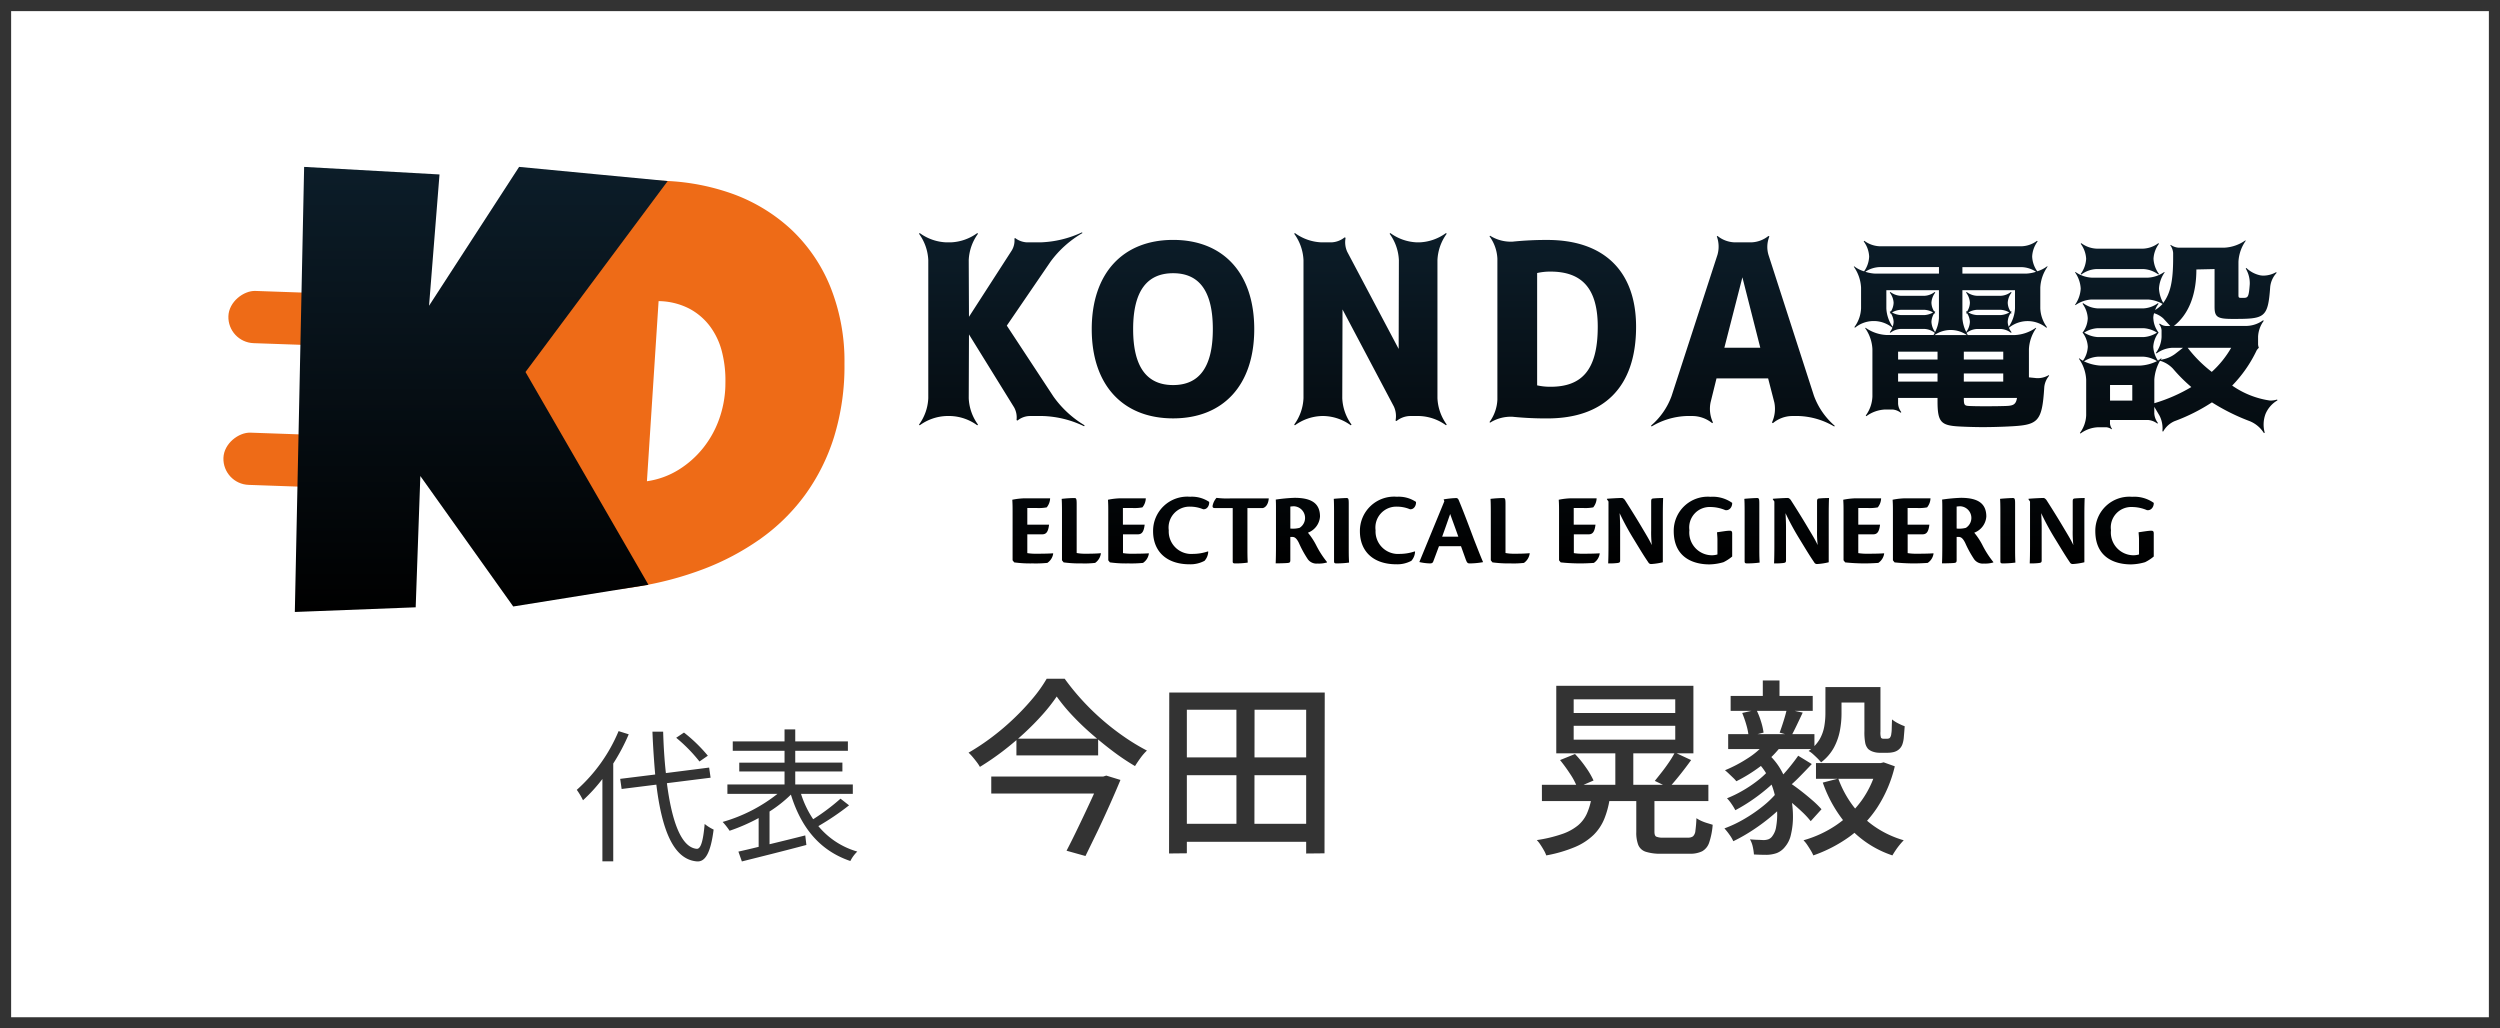
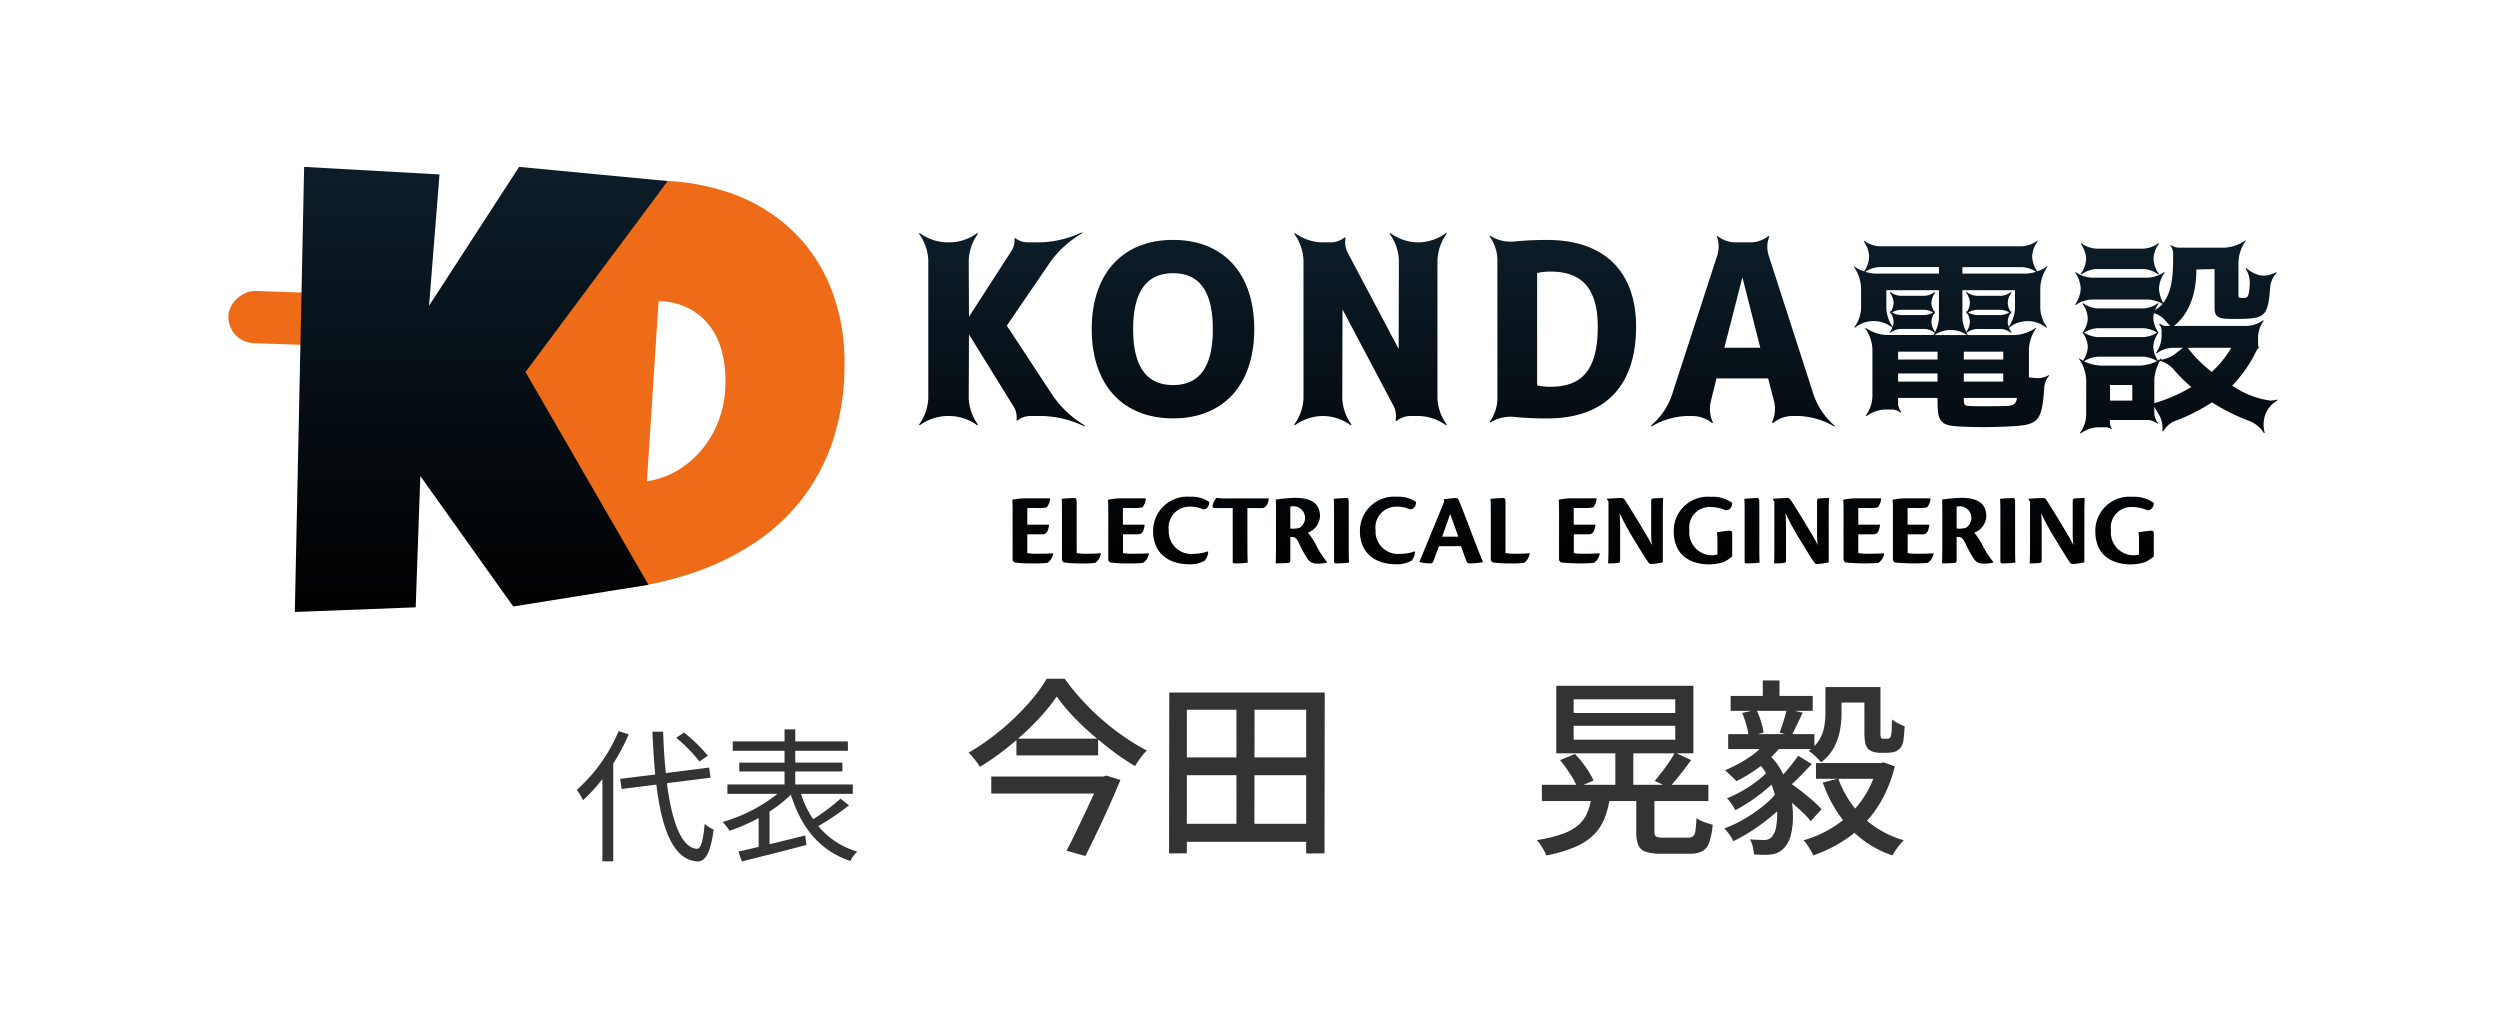
<svg xmlns="http://www.w3.org/2000/svg" width="224.683" height="92.423" viewBox="0 0 224.683 92.423">
  <defs>
    <linearGradient id="linear-gradient" x1="0.5" x2="0.5" y2="1" gradientUnits="objectBoundingBox">
      <stop offset="0" stop-color="#0c1d29" />
      <stop offset="1" />
    </linearGradient>
  </defs>
  <g id="グループ_32619" data-name="グループ 32619" transform="translate(-1154.671 -1633.567)">
    <g id="グループ_32617" data-name="グループ 32617" transform="translate(0 5.567)">
      <g id="グループ_32618" data-name="グループ 32618">
        <g id="長方形_25968" data-name="長方形 25968" transform="translate(1154.671 1628)" fill="none" stroke="#333" stroke-width="1">
          <rect width="224.683" height="92.423" stroke="none" />
-           <rect x="0.5" y="0.5" width="223.683" height="91.423" fill="none" />
        </g>
      </g>
    </g>
    <g id="グループ_31257" data-name="グループ 31257" transform="translate(-150 70)">
      <g id="グループ_31264" data-name="グループ 31264" transform="translate(7.512 14)">
        <path id="パス_50625" data-name="パス 50625" d="M-76.568-12.835a15.533,15.533,0,0,1-1.275,1.624q-.748.841-1.649,1.674T-81.4-7.931A24.333,24.333,0,0,1-83.47-6.511a3.605,3.605,0,0,0-.281-.425q-.178-.238-.374-.468a4.051,4.051,0,0,0-.366-.383,20.687,20.687,0,0,0,2.142-1.428,22.057,22.057,0,0,0,1.98-1.692A22.094,22.094,0,0,0-78.693-12.7a12.3,12.3,0,0,0,1.224-1.734h1.615a21.479,21.479,0,0,0,1.547,1.9,21.786,21.786,0,0,0,1.827,1.785,22.167,22.167,0,0,0,2.006,1.556,19.033,19.033,0,0,0,2.014,1.216,4.755,4.755,0,0,0-.578.663q-.272.374-.493.731a20.678,20.678,0,0,1-1.989-1.334q-1-.756-1.955-1.589a23.588,23.588,0,0,1-1.743-1.683A15.645,15.645,0,0,1-76.568-12.835Zm-3.621,3.791h7.344v1.5h-7.344Zm-2.261,3.4h10.115v1.53H-82.45Zm9.826,0h.238l.272-.085,1.275.391q-.408.986-.935,2.168t-1.1,2.389Q-73.457.425-73.984,1.5l-1.7-.476q.408-.782.841-1.675t.85-1.777q.417-.884.773-1.666t.6-1.343Zm7.038,4.25H-53.4L-53.38.221H-65.569Zm.017-5.967h12.206l.017,1.6H-65.552Zm-.884-5.831h13.974L-52.5,1.258l-1.649.017v-12.92H-64.872v12.9l-1.6.017Zm6.035.714,1.632.017L-58.8-.561h-1.615ZM-24.48-3.587h1.632V-.68q0,.34.153.434a1.492,1.492,0,0,0,.663.094h2.193a.74.74,0,0,0,.459-.119.782.782,0,0,0,.213-.5A11.3,11.3,0,0,0-19.074-1.9a2.845,2.845,0,0,0,.425.238,4.024,4.024,0,0,0,.535.2l.5.153a6.522,6.522,0,0,1-.315,1.6,1.394,1.394,0,0,1-.629.782,2.428,2.428,0,0,1-1.13.221h-2.55a4.265,4.265,0,0,1-1.394-.178A1.083,1.083,0,0,1-24.3.51,3.052,3.052,0,0,1-24.48-.646Zm-6.851-3.536,1.343-.544a9.633,9.633,0,0,1,.977,1.2,7.052,7.052,0,0,1,.689,1.181l-1.462.629a5.913,5.913,0,0,0-.637-1.215A14.576,14.576,0,0,0-31.331-7.123Zm10.319-.68,1.462.68q-.476.663-1.012,1.335t-.977,1.148l-1.275-.612q.289-.357.629-.791t.655-.9A9.111,9.111,0,0,0-21.012-7.8ZM-32.963-4.9H-18v1.462h-14.96Zm6.6-3.094h1.615v3.774h-1.615ZM-28.526-3.6h1.649a7.916,7.916,0,0,1-.485,1.777A4.322,4.322,0,0,1-28.313-.4,5.439,5.439,0,0,1-29.962.68a12.173,12.173,0,0,1-2.609.765,2.655,2.655,0,0,0-.213-.459q-.144-.255-.314-.51a2.7,2.7,0,0,0-.323-.408,12.417,12.417,0,0,0,2.3-.553,4.551,4.551,0,0,0,1.419-.782A2.989,2.989,0,0,0-28.925-2.3,5.823,5.823,0,0,0-28.526-3.6Zm-1.581-6.6v1.241h9.129V-10.2Zm0-2.38v1.224h9.129V-12.58ZM-31.671-13.8h12.325v6.069H-31.671ZM-8.33-6.851h5.95V-5.44H-8.33ZM-16-12.886h7.378v1.343H-16Zm-.221,3.434h7.752v1.343h-7.752Zm9.35-4.233h3.689v1.394H-6.868Zm4.046,6.834h.306l.272-.068,1,.357a11.724,11.724,0,0,1-1.6,3.74A10.132,10.132,0,0,1-5.355-.213,12.686,12.686,0,0,1-8.568,1.445,3.608,3.608,0,0,0-8.806.986Q-8.959.731-9.12.493A2.793,2.793,0,0,0-9.452.085,10.1,10.1,0,0,0-6.5-1.284a9.182,9.182,0,0,0,2.3-2.244A8.756,8.756,0,0,0-2.822-6.613Zm-3.5,1.394a9.451,9.451,0,0,0,1.317,2.44A8.437,8.437,0,0,0-3.034-1.13,9.019,9.019,0,0,0-.442.085q-.17.17-.365.408t-.366.493q-.17.255-.289.459A9.237,9.237,0,0,1-5.321-1.037,11.769,11.769,0,0,1-7.718-5.1ZM-7.48-13.685h1.445v2.414a8.238,8.238,0,0,1-.145,1.5,5.3,5.3,0,0,1-.536,1.521A4.172,4.172,0,0,1-7.871-6.919a3.987,3.987,0,0,0-.323-.357q-.2-.2-.416-.391a1.872,1.872,0,0,0-.383-.272A3.383,3.383,0,0,0-8-8.993a3.593,3.593,0,0,0,.417-1.164,6.9,6.9,0,0,0,.1-1.148Zm3.5,0h1.445v4a1.547,1.547,0,0,0,.051.561.3.3,0,0,0,.221.085h.306A.632.632,0,0,0-1.8-9.061a.216.216,0,0,0,.1-.051.634.634,0,0,0,.136-.357,2.917,2.917,0,0,0,.042-.5q.009-.348.026-.807a3.037,3.037,0,0,0,.527.34,4.637,4.637,0,0,0,.612.272q-.034.476-.076.944a2.5,2.5,0,0,1-.128.671,1.075,1.075,0,0,1-.51.6,1.258,1.258,0,0,1-.374.127,2.251,2.251,0,0,1-.425.043h-.765a1.846,1.846,0,0,1-.535-.085,1.2,1.2,0,0,1-.468-.255A1.155,1.155,0,0,1-3.9-8.645a5.084,5.084,0,0,1-.077-1.062Zm-9.129-.595h1.5v2.057h-1.5Zm-1.853,2.924,1.275-.289a6.923,6.923,0,0,1,.417,1.054,5.839,5.839,0,0,1,.229,1l-1.343.34a5.375,5.375,0,0,0-.2-1.02A10.128,10.128,0,0,0-14.96-11.356Zm4.012-.34,1.428.306q-.272.578-.536,1.13t-.484.96l-1.054-.289q.17-.459.357-1.054T-10.948-11.7Zm-1.938,3.06,1.292.425A9.31,9.31,0,0,1-13.379-6.52a13.9,13.9,0,0,1-2.108,1.3,2.785,2.785,0,0,0-.3-.323l-.382-.365q-.187-.178-.34-.3a12.349,12.349,0,0,0,2.023-1.062A7.062,7.062,0,0,0-12.886-8.636Zm-1,1.428L-12.8-7.82a5.758,5.758,0,0,1,1.368,1.666,8.274,8.274,0,0,1,.774,1.989A8.714,8.714,0,0,1-10.4-2.159a6.861,6.861,0,0,1-.178,1.717A2.472,2.472,0,0,1-11.118.68a1.765,1.765,0,0,1-.731.553,2.921,2.921,0,0,1-.918.161q-.221,0-.527-.008t-.612-.025a4.755,4.755,0,0,0-.1-.672A2.292,2.292,0,0,0-14.263,0q.34.034.655.043t.535.025A1.447,1.447,0,0,0-12.614,0a.777.777,0,0,0,.374-.306,1.813,1.813,0,0,0,.332-.842,6.29,6.29,0,0,0,.085-1.36A7.555,7.555,0,0,0-12.07-4.14,7.039,7.039,0,0,0-12.733-5.8,5.1,5.1,0,0,0-13.889-7.208ZM-12.6-6.171l.918.595a9.912,9.912,0,0,1-1.1,1.063,16.109,16.109,0,0,1-1.385,1.046,15.038,15.038,0,0,1-1.411.85,4.943,4.943,0,0,0-.34-.561,3.624,3.624,0,0,0-.408-.51,10.825,10.825,0,0,0,1.351-.655,11.341,11.341,0,0,0,1.335-.884A7.553,7.553,0,0,0-12.6-6.171Zm.8,1.921.986.646a9.964,9.964,0,0,1-1.377,1.411,17.639,17.639,0,0,1-1.76,1.326A15.424,15.424,0,0,1-15.759.17a3.4,3.4,0,0,0-.357-.6,5.864,5.864,0,0,0-.442-.553,10.878,10.878,0,0,0,1.76-.833,13.421,13.421,0,0,0,1.7-1.164A8.685,8.685,0,0,0-11.8-4.25Zm1.87-3.264,1.224.748q-.544.578-1.113,1.156a11.9,11.9,0,0,1-1.062.969L-11.8-5.27q.306-.306.655-.7t.671-.808Q-10.149-7.191-9.928-7.514ZM-11.747-4.25l.9-.935q.527.34,1.1.782t1.08.884a8.223,8.223,0,0,1,.833.816l-.969,1.071a7.64,7.64,0,0,0-.782-.842q-.493-.468-1.062-.935T-11.747-4.25Z" transform="translate(1468.697 1625)" fill="#333" />
        <path id="パス_50626" data-name="パス 50626" d="M-13.9-8.515a13.719,13.719,0,0,0-2.145-2.08l-.7.468a13.871,13.871,0,0,1,2.093,2.132Zm-8.021-2.21a14.573,14.573,0,0,1-3.757,5.278,6.352,6.352,0,0,1,.559.936,14.732,14.732,0,0,0,1.742-1.911v7.4h.975V-7.813a17.523,17.523,0,0,0,1.391-2.626Zm8.268,4.186-.13-.91-3.887.494c-.13-1.144-.208-2.405-.247-3.718h-.962c.052,1.352.143,2.639.247,3.848l-3.146.39.13.91,3.12-.39c.494,4.056,1.534,6.747,3.666,6.9.676.039,1.2-.637,1.482-2.86a3.932,3.932,0,0,1-.806-.507c-.13,1.5-.338,2.262-.715,2.236-1.391-.13-2.236-2.457-2.678-5.9ZM-1.976-4.654A18.917,18.917,0,0,1-4.433-2.808,8.768,8.768,0,0,1-5.525-5.083H-.871v-.845H-6.045V-7.1h4.238v-.793H-6.045V-8.957h4.732V-9.8H-6.045v-1.079h-.962V-9.8h-4.654v.845h4.654v1.066h-4.069V-7.1h4.069v1.17h-5.135v.845h4.5a14.28,14.28,0,0,1-4.927,2.522,6.207,6.207,0,0,1,.624.793A16.656,16.656,0,0,0-9.334-2.912V-.325c-.676.169-1.3.312-1.82.429l.312.884C-9.3.6-7.085.052-5.044-.494l-.1-.858c-1.079.273-2.184.546-3.211.793V-3.5A11.681,11.681,0,0,0-6.435-5.018C-5.525-2.08-3.861.013-1.092.949A3.1,3.1,0,0,1-.468.1a7.063,7.063,0,0,1-3.5-2.288A23.406,23.406,0,0,0-1.209-4.056Z" transform="translate(1374.675 1626)" fill="#333" />
      </g>
      <g id="グループ_32613" data-name="グループ 32613" transform="translate(199.077 1224.682)">
        <path id="合体_34" data-name="合体 34" d="M105.717,26.845a3.061,3.061,0,0,1,3.307-3.077,3.018,3.018,0,0,1,1.947.547c.009.416-.286.713-.621.649a3.48,3.48,0,0,0-1.335-.278,1.834,1.834,0,0,0-1.89,2.085,2.042,2.042,0,0,0,2.011,2.252,1.749,1.749,0,0,0,.509-.074V27.66c0-.315-.028-.49-.038-.705.353-.045.854-.139,1.14-.139.157,0,.223.056.223.251v2.067a3.9,3.9,0,0,1-.779.509,4.72,4.72,0,0,1-1.278.2C107.4,29.838,105.717,29.181,105.717,26.845Zm-37.888,0a3.061,3.061,0,0,1,3.308-3.077,3.017,3.017,0,0,1,1.945.547c.01.416-.287.713-.621.649a3.479,3.479,0,0,0-1.334-.278,1.834,1.834,0,0,0-1.89,2.085,2.041,2.041,0,0,0,2.011,2.252,1.744,1.744,0,0,0,.509-.074V27.66c0-.315-.028-.49-.037-.705.352-.045.853-.139,1.139-.139.158,0,.223.056.223.251v2.067a3.916,3.916,0,0,1-.778.509,4.73,4.73,0,0,1-1.279.2C69.516,29.838,67.829,29.181,67.829,26.845Zm-28.205.018a3.076,3.076,0,0,1,3.328-3.1,2.783,2.783,0,0,1,1.713.464c.028.332-.194.7-.547.658a3.04,3.04,0,0,0-1.167-.232,1.875,1.875,0,0,0-1.919,2.121A2.023,2.023,0,0,0,43.211,28.9a4.2,4.2,0,0,0,1.333-.223l.037.017a1.309,1.309,0,0,1-.332.826,2.662,2.662,0,0,1-1.326.314C40.782,29.838,39.624,28.633,39.624,26.863Zm-18.587,0a3.074,3.074,0,0,1,3.326-3.1,2.783,2.783,0,0,1,1.714.464c.028.332-.194.7-.546.658a3.046,3.046,0,0,0-1.168-.232,1.875,1.875,0,0,0-1.918,2.121A2.024,2.024,0,0,0,24.623,28.9a4.2,4.2,0,0,0,1.334-.223l.037.017a1.31,1.31,0,0,1-.332.826,2.663,2.663,0,0,1-1.327.314C22.2,29.838,21.037,28.633,21.037,26.863Zm82.39,2.789c-.406-.593-.694-1.084-1.389-2.214a23.233,23.233,0,0,1-1.186-2.2c.056.854.045,1.327.045,1.8v2.436c0,.187-.054.214-.221.242a5.62,5.62,0,0,1-.853.036c.018-.37.027-.908.027-1.687V24.193l-.139-.2v-.045c.2-.028,1.149-.075,1.335-.075.1,0,.175.065.268.167.288.445.974,1.529,1.511,2.438.389.657.7,1.148.918,1.631a10.1,10.1,0,0,1-.056-1.352V24.176c0-.214.064-.251.213-.261.3-.028.64-.037.862-.037-.019.4-.028.935-.028,1.706v4.068a5.766,5.766,0,0,1-1.028.158A.282.282,0,0,1,103.427,29.652Zm-22.978,0c-.407-.593-.7-1.084-1.389-2.214a23.309,23.309,0,0,1-1.186-2.2c.055.854.046,1.327.046,1.8v2.436c0,.187-.056.214-.223.242a5.6,5.6,0,0,1-.852.036c.018-.37.028-.908.028-1.687V24.193l-.139-.2v-.045c.2-.028,1.149-.075,1.334-.075.1,0,.177.065.269.167.287.445.974,1.529,1.511,2.438.39.657.7,1.148.917,1.631a10.259,10.259,0,0,1-.056-1.352V24.176c0-.214.066-.251.214-.261.3-.028.64-.037.863-.037-.02.4-.028.935-.028,1.706v4.068a5.8,5.8,0,0,1-1.029.158A.281.281,0,0,1,80.449,29.652Zm-14.908,0c-.409-.593-.7-1.084-1.39-2.214a23.549,23.549,0,0,1-1.186-2.2c.056.854.047,1.327.047,1.8v2.436c0,.187-.056.214-.223.242a5.611,5.611,0,0,1-.852.036c.018-.37.028-.908.028-1.687V24.193l-.139-.2v-.045c.2-.028,1.149-.075,1.334-.075.1,0,.177.065.27.167.286.445.972,1.529,1.51,2.438.388.657.694,1.148.917,1.631a10.365,10.365,0,0,1-.056-1.352V24.176c0-.214.066-.251.214-.261.3-.028.639-.037.861-.037-.018.4-.028.935-.028,1.706v4.068a5.776,5.776,0,0,1-1.028.158A.281.281,0,0,1,65.541,29.652Zm29.289-.268a9.726,9.726,0,0,1-.807-1.474c-.25-.5-.426-.538-.64-.538h-.129v2.1c0,.187-.066.223-.222.242-.269.027-.881.036-1.094.036.019-.37.028-.917.028-1.695V24.954c0-.454,0-.677-.019-.936a14.615,14.615,0,0,1,1.686-.158c1.586,0,2.289.538,2.289,1.687a1.674,1.674,0,0,1-1.084,1.447,6.156,6.156,0,0,1,.778,1.2,8.449,8.449,0,0,0,.936,1.436v.037a2.492,2.492,0,0,1-.844.1A.959.959,0,0,1,94.83,29.384Zm-1.576-4.737v1.974a2.34,2.34,0,0,0,.833-.064,1.05,1.05,0,0,0-.49-1.937A2.186,2.186,0,0,0,93.254,24.647ZM34.946,29.384a9.816,9.816,0,0,1-.807-1.474c-.25-.5-.426-.538-.64-.538h-.129v2.1c0,.187-.066.223-.223.242-.269.027-.881.036-1.093.036.017-.37.027-.917.027-1.695V24.954c0-.454,0-.677-.019-.936a14.622,14.622,0,0,1,1.686-.158c1.584,0,2.29.538,2.29,1.687a1.674,1.674,0,0,1-1.085,1.447,6.154,6.154,0,0,1,.778,1.2,8.535,8.535,0,0,0,.936,1.436v.037a2.482,2.482,0,0,1-.843.1A.961.961,0,0,1,34.946,29.384Zm-1.575-4.737v1.974a2.339,2.339,0,0,0,.833-.064,1.05,1.05,0,0,0-.49-1.937A2.171,2.171,0,0,0,33.371,24.647Zm63.813,4.922V25.129c0-.62-.01-1-.029-1.176.186-.028.937-.075,1.149-.075.177,0,.205.093.205.51v4.153c0,.649.017.954.026,1.139a8.17,8.17,0,0,1-1.13.074C97.249,29.754,97.184,29.727,97.184,29.569Zm-9.508.094-.148-.187V25.2c0-.445,0-.76-.028-1.167a6.079,6.079,0,0,1,1.205-.13h2.2a1.352,1.352,0,0,1-.306.815,3.87,3.87,0,0,1-.927.056h-.824V26.27h1.956c-.084.723-.3.871-.631.871H88.853v1.687a4.278,4.278,0,0,0,.741.056c.361,0,1.076,0,1.566-.037l.019.017a1.2,1.2,0,0,1-.528.844,16.391,16.391,0,0,1-2.975-.045Zm-4.438,0-.148-.187V25.2c0-.445,0-.76-.028-1.167a6.1,6.1,0,0,1,1.205-.13h2.2a1.356,1.356,0,0,1-.3.815,3.882,3.882,0,0,1-.927.056h-.825V26.27h1.956c-.084.723-.3.871-.631.871H84.415v1.687a4.3,4.3,0,0,0,.742.056c.362,0,1.074,0,1.565-.037l.02.017a1.207,1.207,0,0,1-.529.844,16.387,16.387,0,0,1-2.974-.045ZM74.2,29.569V25.129c0-.62-.009-1-.028-1.176.186-.028.935-.075,1.149-.075.175,0,.2.093.2.51v4.153c0,.649.019.954.028,1.139a8.156,8.156,0,0,1-1.13.074C74.269,29.754,74.2,29.727,74.2,29.569Zm-16.53.094-.148-.187V25.2c0-.445,0-.76-.028-1.167a6.081,6.081,0,0,1,1.205-.13h2.2a1.345,1.345,0,0,1-.307.815,3.864,3.864,0,0,1-.927.056h-.824V26.27h1.956c-.084.723-.3.871-.631.871H58.851v1.687a4.284,4.284,0,0,0,.741.056c.362,0,1.076,0,1.566-.037l.02.017a1.211,1.211,0,0,1-.529.844,16.394,16.394,0,0,1-2.975-.045Zm-6.134,0-.148-.187V25.148c0-.621-.01-1-.028-1.194a10.822,10.822,0,0,1,1.149-.075c.176,0,.2.093.2.557v4.383a3.837,3.837,0,0,0,.749.065c.361,0,.918,0,1.409-.047l.018.019a1.233,1.233,0,0,1-.518.852,8.11,8.11,0,0,1-1.205.047A10.86,10.86,0,0,1,51.54,29.662Zm-2.382-.214c-.166-.463-.287-.806-.445-1.242H46.731c-.167.445-.418,1.13-.528,1.409-.047.092-.121.139-.279.139a4.668,4.668,0,0,1-.946-.12V29.6c.465-1.13,1.864-4.532,2.235-5.431L47.149,24a8.23,8.23,0,0,1,1.138-.12c.075,0,.158.047.214.176.436,1.029,1.084,2.771,1.38,3.559.39.991.612,1.567.8,1.993v.036a7.167,7.167,0,0,1-1.195.112C49.325,29.754,49.252,29.707,49.158,29.449Zm-2.14-2.1h1.455c-.389-1.1-.639-1.751-.731-2.039C47.546,25.852,47.3,26.575,47.018,27.345ZM37.3,29.569V25.129c0-.62-.009-1-.026-1.176.184-.028.935-.075,1.147-.075.177,0,.2.093.2.51v4.153c0,.649.019.954.029,1.139a8.192,8.192,0,0,1-1.132.074C37.364,29.754,37.3,29.727,37.3,29.569Zm-9.107.019V24.778H26.578c-.167,0-.24-.074-.167-.315a1.508,1.508,0,0,1,.325-.6,7.573,7.573,0,0,0,1.315.047h3.383c-.047.593-.325.824-.537.871H29.515v3.771c0,.64.018.946.027,1.13a7.416,7.416,0,0,1-1.13.074C28.264,29.754,28.191,29.727,28.191,29.587Zm-11.036.075-.148-.187V25.2c0-.445,0-.76-.027-1.167a6.071,6.071,0,0,1,1.2-.13h2.2a1.344,1.344,0,0,1-.306.815,3.864,3.864,0,0,1-.927.056h-.824V26.27h1.955c-.083.723-.3.871-.63.871H18.332v1.687a4.282,4.282,0,0,0,.741.056c.361,0,1.076,0,1.567-.037l.018.017a1.206,1.206,0,0,1-.527.844,10.653,10.653,0,0,1-1.327.047A10.57,10.57,0,0,1,17.155,29.662Zm-4.16,0-.148-.187V25.148c0-.621-.011-1-.029-1.194a10.836,10.836,0,0,1,1.149-.075c.175,0,.2.093.2.557v4.383a3.837,3.837,0,0,0,.751.065c.361,0,.917,0,1.409-.047l.017.019a1.231,1.231,0,0,1-.519.852,8.1,8.1,0,0,1-1.2.047A10.854,10.854,0,0,1,12.995,29.662Zm-4.439,0-.148-.187V25.2c0-.445,0-.76-.027-1.167a6.068,6.068,0,0,1,1.2-.13h2.2a1.346,1.346,0,0,1-.306.815,3.865,3.865,0,0,1-.926.056H9.733V26.27h1.955c-.083.723-.3.871-.63.871H9.733v1.687a4.285,4.285,0,0,0,.741.056c.361,0,1.076,0,1.567-.037l.019.017a1.211,1.211,0,0,1-.529.844,10.623,10.623,0,0,1-1.325.047A10.593,10.593,0,0,1,8.556,29.662Zm95.775-11.633a2.846,2.846,0,0,0,.564-1.581v-3.2a3.562,3.562,0,0,0-.654-1.891l.036-.037a1.841,1.841,0,0,0,.327.218,2.348,2.348,0,0,0,.436-1.255,2.267,2.267,0,0,0-.416-1.2l-.055-.056.018-.017L104.568,9l.055-.056a2.269,2.269,0,0,0,.416-1.217,2.4,2.4,0,0,0-.471-1.308l.055-.056a2.4,2.4,0,0,0,1.309.473h4.107a2.4,2.4,0,0,0,1.309-.473l.055.056a1.756,1.756,0,0,0-.309.562,3.336,3.336,0,0,0,.672-.545,3.043,3.043,0,0,0-1.308-.4h-5.072a2.773,2.773,0,0,0-1.453.509l-.037-.036a2.782,2.782,0,0,0,.509-1.456,2.781,2.781,0,0,0-.509-1.454l.037-.037a2.773,2.773,0,0,0,1.453.51h5.072a2.776,2.776,0,0,0,1.455-.51l.037.037a2.779,2.779,0,0,0-.51,1.454,2.94,2.94,0,0,0,.382,1.291c.635-.855.89-1.926.89-4.017V1.851a1.364,1.364,0,0,0-.255-.691l.037-.036a1.376,1.376,0,0,0,.691.254h4.125A3.553,3.553,0,0,0,119.2.723l.037.037a3.562,3.562,0,0,0-.655,1.891V5.6c0,.291.019.291.363.291.492,0,.563,0,.654-1.237a2.573,2.573,0,0,0-.363-1.4l.054-.055a2.586,2.586,0,0,0,1.291.673c.055,0,.128.018.2.018a2.338,2.338,0,0,0,1.182-.309l.055.055a2.185,2.185,0,0,0-.583,1.272c-.2,2.835-.508,2.873-3.4,2.873-1.364,0-1.6-.182-1.6-1.091V3.3l-1.635.037c0,2.363-.744,4.072-2.017,5.072h6.578A2.617,2.617,0,0,0,120.8,7.9l.054.055a2.6,2.6,0,0,0-.508,1.417v.709c0,.036.036.255.072.274l-.037.053a1,1,0,0,0-.163.2,11.738,11.738,0,0,1-2.2,3.164,7.868,7.868,0,0,0,3.4,1.346,1.975,1.975,0,0,0,.636-.091l.035.072a2.551,2.551,0,0,0-1.072,1.219,2.72,2.72,0,0,0-.073,1.69l-.072.035a2.708,2.708,0,0,0-1.273-1.072,18.49,18.49,0,0,1-3.4-1.69,16.612,16.612,0,0,1-3.362,1.69,2.131,2.131,0,0,0-1.018.928l-.073-.018a2.515,2.515,0,0,0-.255-1.4l-.473-.8v.6a1.565,1.565,0,0,0,.328.854l-.054.055a1.576,1.576,0,0,0-.855-.327h-3.4v.327a1,1,0,0,0,.182.473l-.036.037a.986.986,0,0,0-.472-.182h-.745a2.834,2.834,0,0,0-1.581.565Zm6.688-4.78v2.108a14.722,14.722,0,0,0,3.326-1.454,14.336,14.336,0,0,1-1.654-1.655,2.593,2.593,0,0,0-1.162-.708A3.978,3.978,0,0,0,111.019,13.249Zm-3.98,1.873h2v-1.4h-2Zm9.142-2.581a8.9,8.9,0,0,0,1.745-2.164h-3.907A11.623,11.623,0,0,0,116.181,12.54ZM104.7,11.594a4,4,0,0,0,1.471.382h3.581a3.881,3.881,0,0,0,1.509-.4,2.558,2.558,0,0,0-1.2-.4h-4.125A2.563,2.563,0,0,0,104.7,11.594Zm6.233-3.872a2.276,2.276,0,0,0,.419,1.217L111.4,9l-.018.018.018.017-.055.056a2.275,2.275,0,0,0-.419,1.2,2.5,2.5,0,0,0,.419,1.236c.018-.018.055-.018.073-.035V11.45h.055c.054-.037.108-.091.162-.128l.037.037a.405.405,0,0,0-.072.091,2.779,2.779,0,0,0,1.272-.51l.726-.564h-.963a2.6,2.6,0,0,0-1.416.51l-.055-.054a2.605,2.605,0,0,0,.508-1.419V8.8a.987.987,0,0,0-.218-.545l.055-.056a1,1,0,0,0,.563.218h.382l-.635-.69A2.221,2.221,0,0,0,111,7.268,1.493,1.493,0,0,0,110.928,7.723Zm-6.216,1.291a2.544,2.544,0,0,0,1.219.4h4.125a2.482,2.482,0,0,0,1.2-.4,2.548,2.548,0,0,0-1.218-.4h-4.107A2.538,2.538,0,0,0,104.713,9.013ZM93.5,17.448c-1.654-.09-1.963-.382-1.963-2.272v-.292H87.992v.51a1.375,1.375,0,0,0,.29.763l-.054.056a1.376,1.376,0,0,0-.745-.291h-.636a3.094,3.094,0,0,0-1.707.6l-.055-.056a3.088,3.088,0,0,0,.6-1.708V10.5a3.557,3.557,0,0,0-.654-1.891l.036-.036a3.557,3.557,0,0,0,1.891.654h4.215a1.068,1.068,0,0,0,.127-.218l-.018.017a1.63,1.63,0,0,0-.908-.344H88.228a1.639,1.639,0,0,0-.927.344l-.056-.054a1.529,1.529,0,0,0,.237-.4,2.654,2.654,0,0,0-3.363,0l-.054-.055a3.042,3.042,0,0,0,.6-1.691V4.978a3.558,3.558,0,0,0-.654-1.89l.035-.037a2.679,2.679,0,0,0,.892.454,2.479,2.479,0,0,0,.454-1.327A2.449,2.449,0,0,0,84.9.815L84.956.76a2.462,2.462,0,0,0,1.382.492H99.115A2.448,2.448,0,0,0,100.478.76l.056.056a2.45,2.45,0,0,0-.492,1.363A2.464,2.464,0,0,0,100.5,3.5a2.7,2.7,0,0,0,.89-.454l.037.037a3.558,3.558,0,0,0-.654,1.89V6.831a3.039,3.039,0,0,0,.6,1.691l-.055.055a2.655,2.655,0,0,0-3.363,0,1.494,1.494,0,0,0,.238.4l-.055.054a1.626,1.626,0,0,0-.908-.344H95.08a1.641,1.641,0,0,0-.928.344l-.018-.017a1.113,1.113,0,0,0,.128.218h4.215a3.565,3.565,0,0,0,1.892-.654l.036.036a3.549,3.549,0,0,0-.654,1.891v2.528l.709.072a1.959,1.959,0,0,0,1.072-.273l.036.056a1.876,1.876,0,0,0-.436,1c-.2,3.254-.563,3.437-3.326,3.564-.745.037-1.654.055-2.308.055C94.807,17.5,94.171,17.484,93.5,17.448Zm1.035-1.836c.509.018.836.018,1.327.018.436,0,.981,0,1.6-.018.8-.017,1.109-.054,1.217-.728H93.9C93.9,15.575,93.953,15.595,94.535,15.612Zm-.636-2.2h3.544v-.727H93.9Zm-5.906,0h3.544v-.727H87.992ZM93.9,11.431h3.544v-.709H93.9Zm-5.906,0h3.544v-.709H87.992Zm3.272-2.2h2.907a2.552,2.552,0,0,0-2.907,0Zm2.507-1.509a3.17,3.17,0,0,0,.346,1.237,1.709,1.709,0,0,0,.326-.91,1.525,1.525,0,0,0-.255-.781l-.036.037L94.1,7.25l.055-.054c-.018-.02-.035-.038-.055-.056l.055-.055.036.037a1.538,1.538,0,0,0,.255-.8,1.617,1.617,0,0,0-.345-.908l.055-.055a1.637,1.637,0,0,0,.928.344h2.145a1.622,1.622,0,0,0,.908-.344l.055.055a1.612,1.612,0,0,0-.345.908,1.53,1.53,0,0,0,.255.8l.035-.037.055.055-.055.056.055.054-.055.055L98.1,7.268a1.517,1.517,0,0,0-.255.781,1.332,1.332,0,0,0,.091.437A3.162,3.162,0,0,0,98.5,6.831V5.2H93.772ZM90.99,8.05a1.7,1.7,0,0,0,.328.91,3.163,3.163,0,0,0,.345-1.237V5.2H86.937V6.831A3.157,3.157,0,0,0,87.5,8.487a1.308,1.308,0,0,0,.091-.437,1.538,1.538,0,0,0-.253-.781L87.3,7.3l-.056-.055L87.3,7.2c-.018-.02-.037-.038-.056-.056l.056-.055.037.037a1.551,1.551,0,0,0,.253-.8,1.624,1.624,0,0,0-.345-.908L87.3,5.36a1.635,1.635,0,0,0,.927.344h2.145a1.626,1.626,0,0,0,.908-.344l.055.055a1.617,1.617,0,0,0-.346.908,1.556,1.556,0,0,0,.254.8l.037-.037.055.055-.055.056c.018.017.037.035.055.054l-.055.055-.037-.037A1.543,1.543,0,0,0,90.99,8.05ZM94.3,7.2a1.786,1.786,0,0,0,.781.235h2.145a1.788,1.788,0,0,0,.762-.235,1.758,1.758,0,0,0-.762-.238H95.08A1.756,1.756,0,0,0,94.3,7.2Zm-6.852,0a1.791,1.791,0,0,0,.782.235h2.145a1.791,1.791,0,0,0,.764-.235,1.761,1.761,0,0,0-.764-.238H88.228A1.761,1.761,0,0,0,87.447,7.2Zm6.325-3.49H99.5a3.432,3.432,0,0,0,.891-.164,2.468,2.468,0,0,0-1.273-.419H93.772Zm-8.724-.164a3.432,3.432,0,0,0,.891.164h5.726V3.123H86.338A2.476,2.476,0,0,0,85.047,3.542ZM79.093,16.509h-.685a2.734,2.734,0,0,0-1.667.642l-.085-.063a2.9,2.9,0,0,0,.214-1.8l-.557-2.16h-4.64l-.534,2.16a2.906,2.906,0,0,0,.213,1.8l-.064.063a2.855,2.855,0,0,0-1.709-.642h-.621a6.544,6.544,0,0,0-3.121.942l-.044-.085a6.332,6.332,0,0,0,1.841-2.653l4.127-12.7A2.677,2.677,0,0,0,71.7.363L71.76.321A2.568,2.568,0,0,0,73.3.9h1.5a2.576,2.576,0,0,0,1.54-.576l.086.042a2.5,2.5,0,0,0-.086,1.647l4.085,12.66A6.52,6.52,0,0,0,82.3,17.387l-.045.064A6.716,6.716,0,0,0,79.093,16.509Zm-6.715-6.137h3.23L74,4.042ZM11.14,16.509H9.92a1.791,1.791,0,0,0-1.069.407l-.086-.044a1.872,1.872,0,0,0-.214-1.133L4.49,9.174l-.022,5.733A4.333,4.333,0,0,0,5.3,17.279l-.064.065a4.323,4.323,0,0,0-2.373-.835H2.437a4.332,4.332,0,0,0-2.375.835L0,17.279a4.332,4.332,0,0,0,.833-2.373V2.5A4.338,4.338,0,0,0,0,.128L.063.064A4.336,4.336,0,0,0,2.437.9h.428A4.327,4.327,0,0,0,5.238.064L5.3.128A4.339,4.339,0,0,0,4.468,2.5L4.49,7.591,8.338,1.625A1.724,1.724,0,0,0,8.574.556L8.638.512A1.918,1.918,0,0,0,9.685.9h1.241a9.521,9.521,0,0,0,3.72-.9l.044.064A9.347,9.347,0,0,0,11.823,2.63L7.89,8.384l4.191,6.373a9.251,9.251,0,0,0,2.8,2.587l-.043.085A9.136,9.136,0,0,0,11.14,16.509Zm33.848,0h-.9a2.021,2.021,0,0,0-1.177.45l-.085-.042a2.058,2.058,0,0,0-.149-1.262L38.061,6.928l-.022,7.978a4.337,4.337,0,0,0,.832,2.373l-.063.065a4.323,4.323,0,0,0-2.374-.835h-.278a4.326,4.326,0,0,0-2.373.835l-.064-.065a4.321,4.321,0,0,0,.835-2.373V2.5A4.327,4.327,0,0,0,33.719.128l.064-.064A4.33,4.33,0,0,0,36.156.9h.921A2.017,2.017,0,0,0,38.253.45l.086.042a2.069,2.069,0,0,0,.149,1.262l4.619,8.725L43.127,2.5A4.339,4.339,0,0,0,42.294.128l.064-.064A4.325,4.325,0,0,0,44.732.9h.257A4.322,4.322,0,0,0,47.361.064l.064.064A4.338,4.338,0,0,0,46.593,2.5v12.4a4.332,4.332,0,0,0,.833,2.373l-.064.065A4.318,4.318,0,0,0,44.988,16.509Zm6.287.535a3.658,3.658,0,0,0,.705-2.011V2.373a3.661,3.661,0,0,0-.705-2.01L51.318.3a3.481,3.481,0,0,0,2.031.536A29.608,29.608,0,0,1,56.47.684c5.088,0,7.975,2.8,7.975,7.807,0,5.475-2.951,8.233-7.975,8.233a29.786,29.786,0,0,1-3.122-.149,3.494,3.494,0,0,0-2.031.534ZM55.552,3.657V13.752a5.453,5.453,0,0,0,1.2.127C59.549,13.879,61,12.4,61,8.49c0-3.466-1.433-4.962-4.256-4.962A5.338,5.338,0,0,0,55.552,3.657ZM15.523,8.7c0-5.047,2.823-8.02,7.314-8.02s7.291,2.973,7.291,8.02-2.8,8.02-7.291,8.02S15.523,13.752,15.523,8.7Zm3.721,0c0,3.529,1.324,5.026,3.592,5.026s3.57-1.5,3.57-5.026-1.3-5.026-3.57-5.026S19.244,5.175,19.244,8.7Zm90.794-5.4h-4.217a2.452,2.452,0,0,0-1.363.492l-.055-.054a2.473,2.473,0,0,0,.491-1.365,2.461,2.461,0,0,0-.491-1.345l.055-.055a2.452,2.452,0,0,0,1.363.492h4.217a2.449,2.449,0,0,0,1.346-.492l.054.055a2.453,2.453,0,0,0-.49,1.345,2.465,2.465,0,0,0,.49,1.365l-.054.054A2.449,2.449,0,0,0,110.038,3.3Z" transform="translate(1188.189 359.766)" fill="url(#linear-gradient)" />
        <g id="グループ_32573" data-name="グループ 32573" transform="translate(1125.594 353.885)">
          <g id="グループ_32572" data-name="グループ 32572" transform="matrix(0.999, 0.035, -0.035, 0.999, 0.609, 11.065)">
            <rect id="長方形_26830" data-name="長方形 26830" width="4.698" height="12.393" rx="2.349" transform="translate(12.393 0) rotate(90)" fill="#ee6b17" />
-             <rect id="長方形_26831" data-name="長方形 26831" width="4.698" height="12.393" rx="2.349" transform="translate(12.393 12.75) rotate(90)" fill="#ee6b17" />
          </g>
          <g id="グループ_32571" data-name="グループ 32571" transform="translate(6.497)">
            <path id="パス_50616" data-name="パス 50616" d="M32.343-66.988A21.577,21.577,0,0,1,31.4-60.4a17.938,17.938,0,0,1-2.624,5.222,17.526,17.526,0,0,1-4.008,3.93,22.939,22.939,0,0,1-5.091,2.7,29.98,29.98,0,0,1-5.888,1.567,39.743,39.743,0,0,1-6.41.509q-1.227,0-2.4-.065t-2.4-.2l.731-35.039a32.838,32.838,0,0,1,5.914-1.292,48.9,48.9,0,0,1,6.044-.379,20.224,20.224,0,0,1,6.867,1.123,15.5,15.5,0,0,1,5.4,3.238,14.589,14.589,0,0,1,3.538,5.17A17.926,17.926,0,0,1,32.343-66.988Zm-10.7,1.671a10.358,10.358,0,0,0-.3-2.715,6.479,6.479,0,0,0-1.07-2.311,5.6,5.6,0,0,0-1.893-1.619,6.185,6.185,0,0,0-2.742-.666L14.589-56.44a7.4,7.4,0,0,0,2.846-1.031,8.639,8.639,0,0,0,2.206-1.958,8.948,8.948,0,0,0,1.436-2.585,9.655,9.655,0,0,0,.561-2.937Z" transform="translate(17.055 84.691)" fill="#ee6b17" />
            <path id="パス_50617" data-name="パス 50617" d="M36.03-84.976,23.251-67.817,34.3-48.695,22.15-46.743,13.8-58.469l-.418,11.8L2.52-46.25l.836-40,12.167.679-.94,11.8,8.094-12.48Z" transform="translate(-2.52 86.25)" fill="url(#linear-gradient)" />
          </g>
        </g>
      </g>
    </g>
  </g>
</svg>